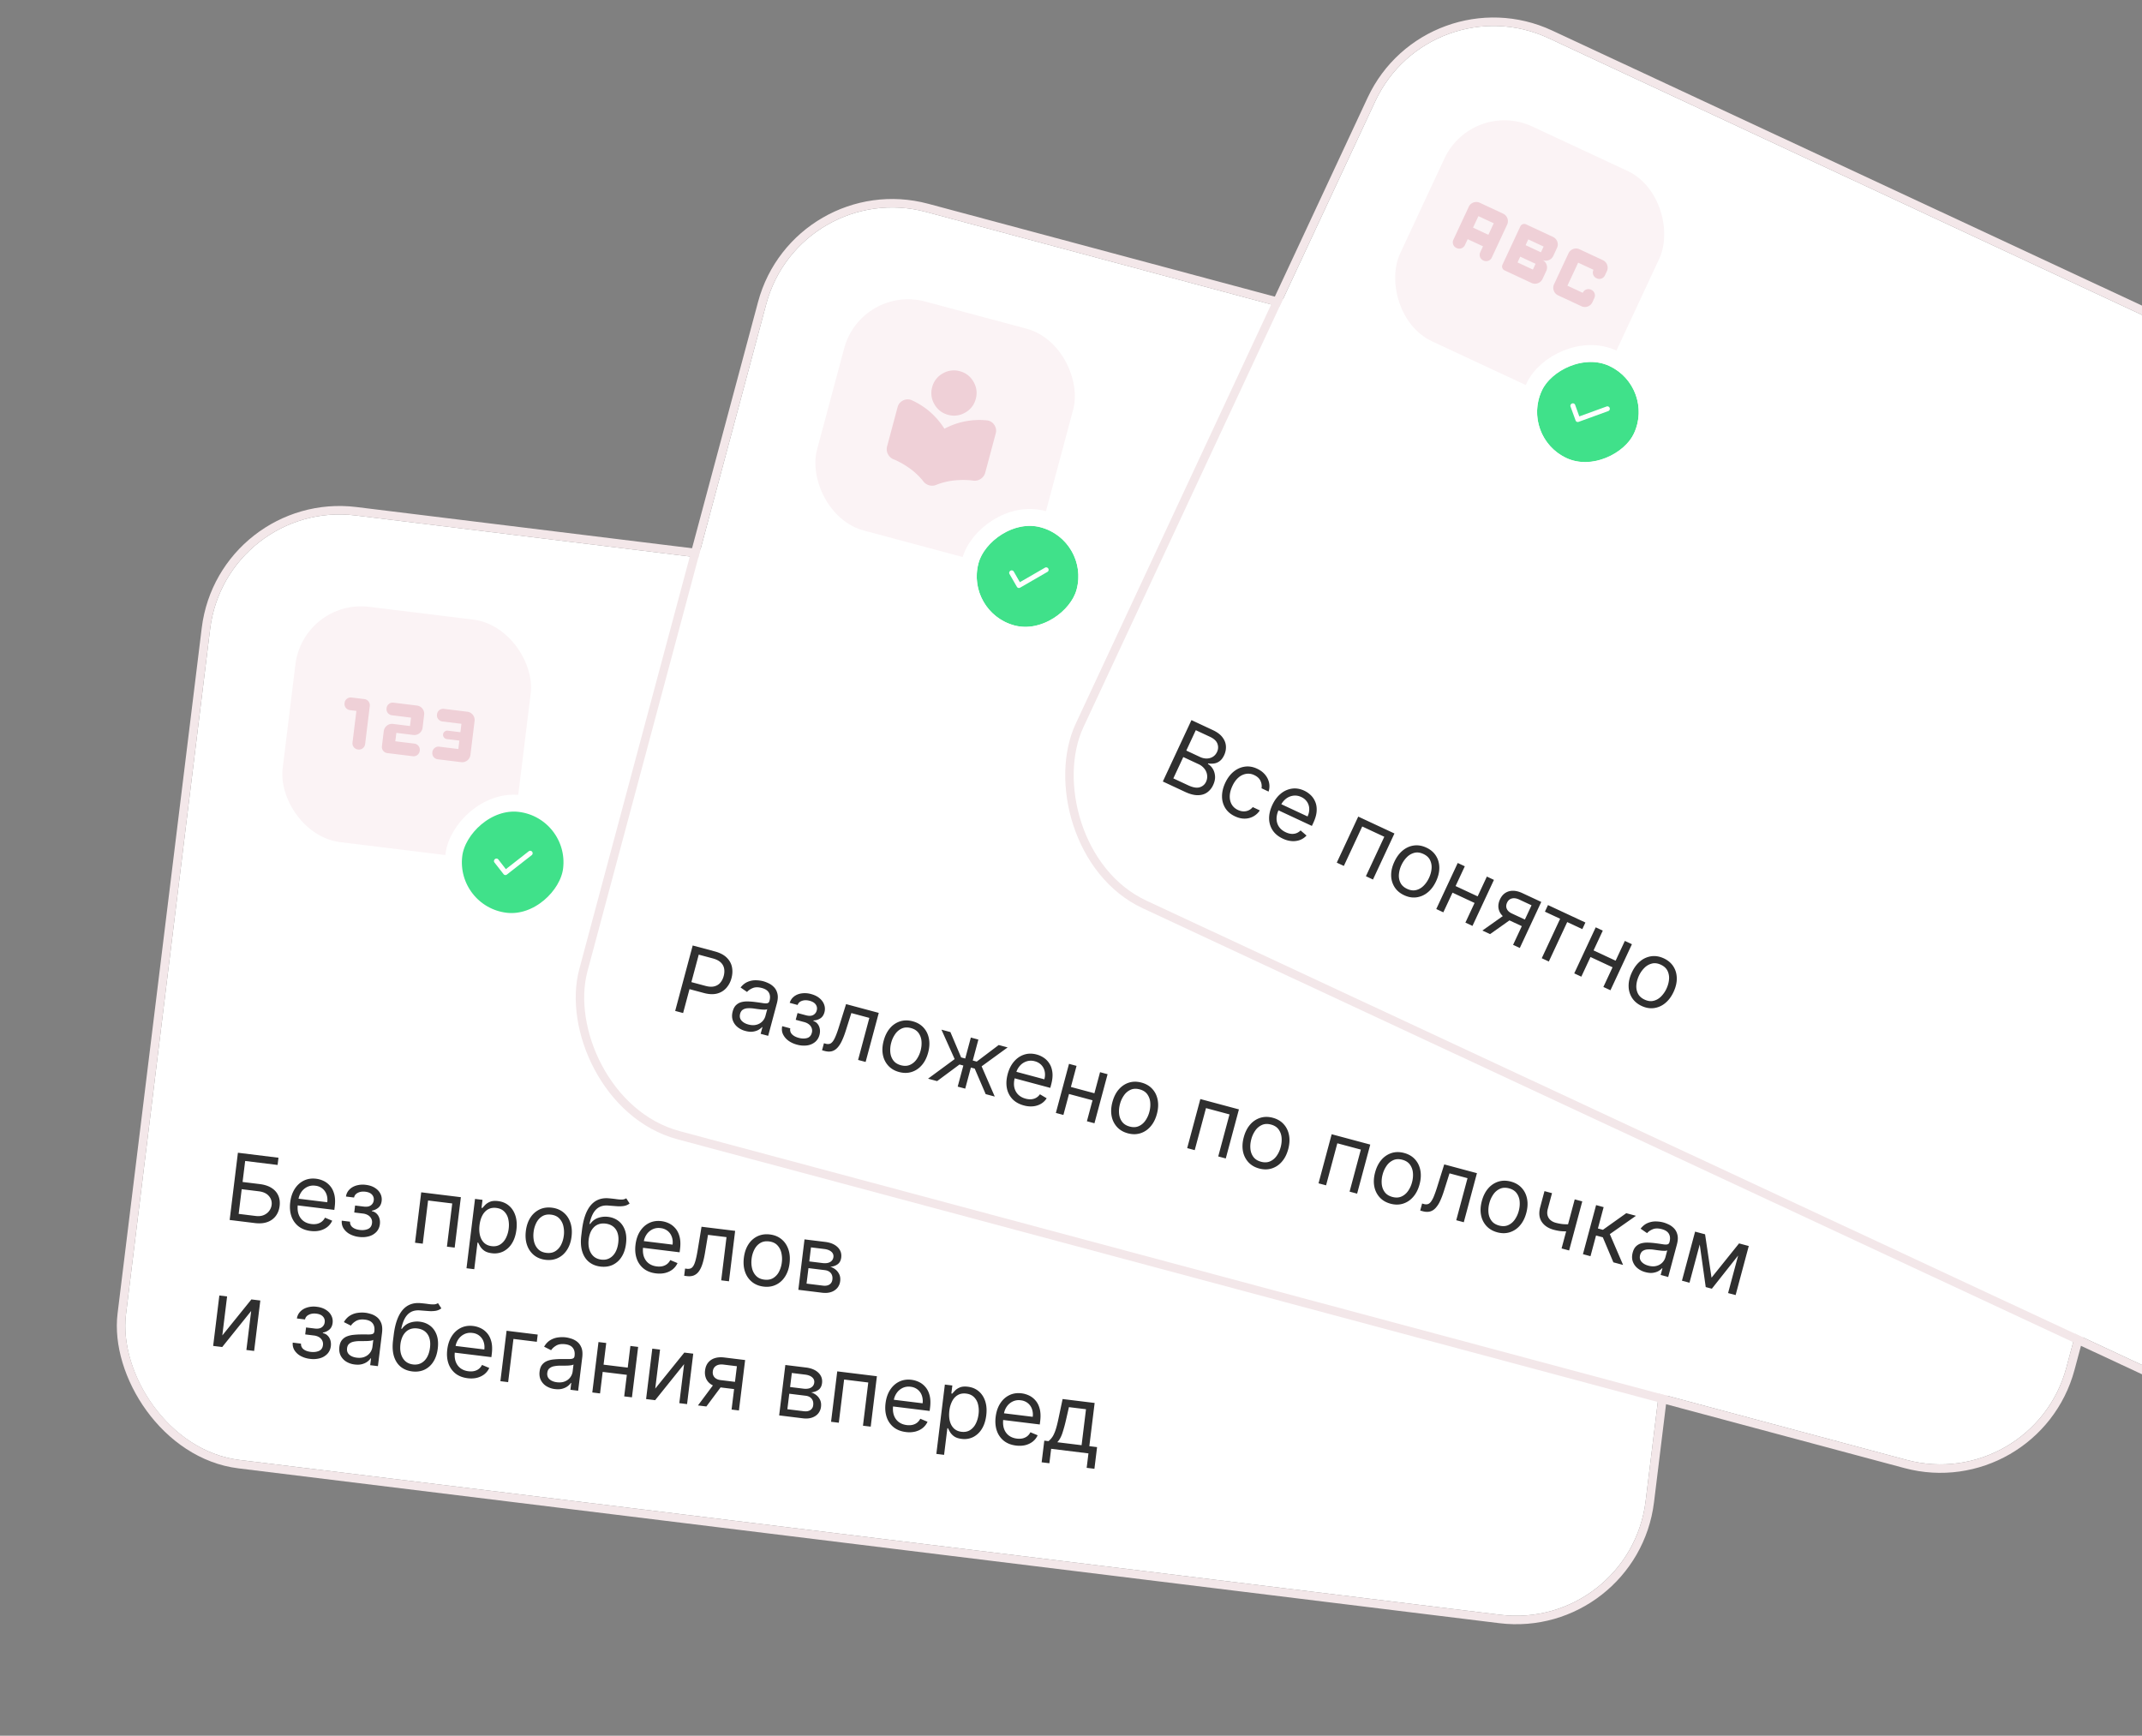
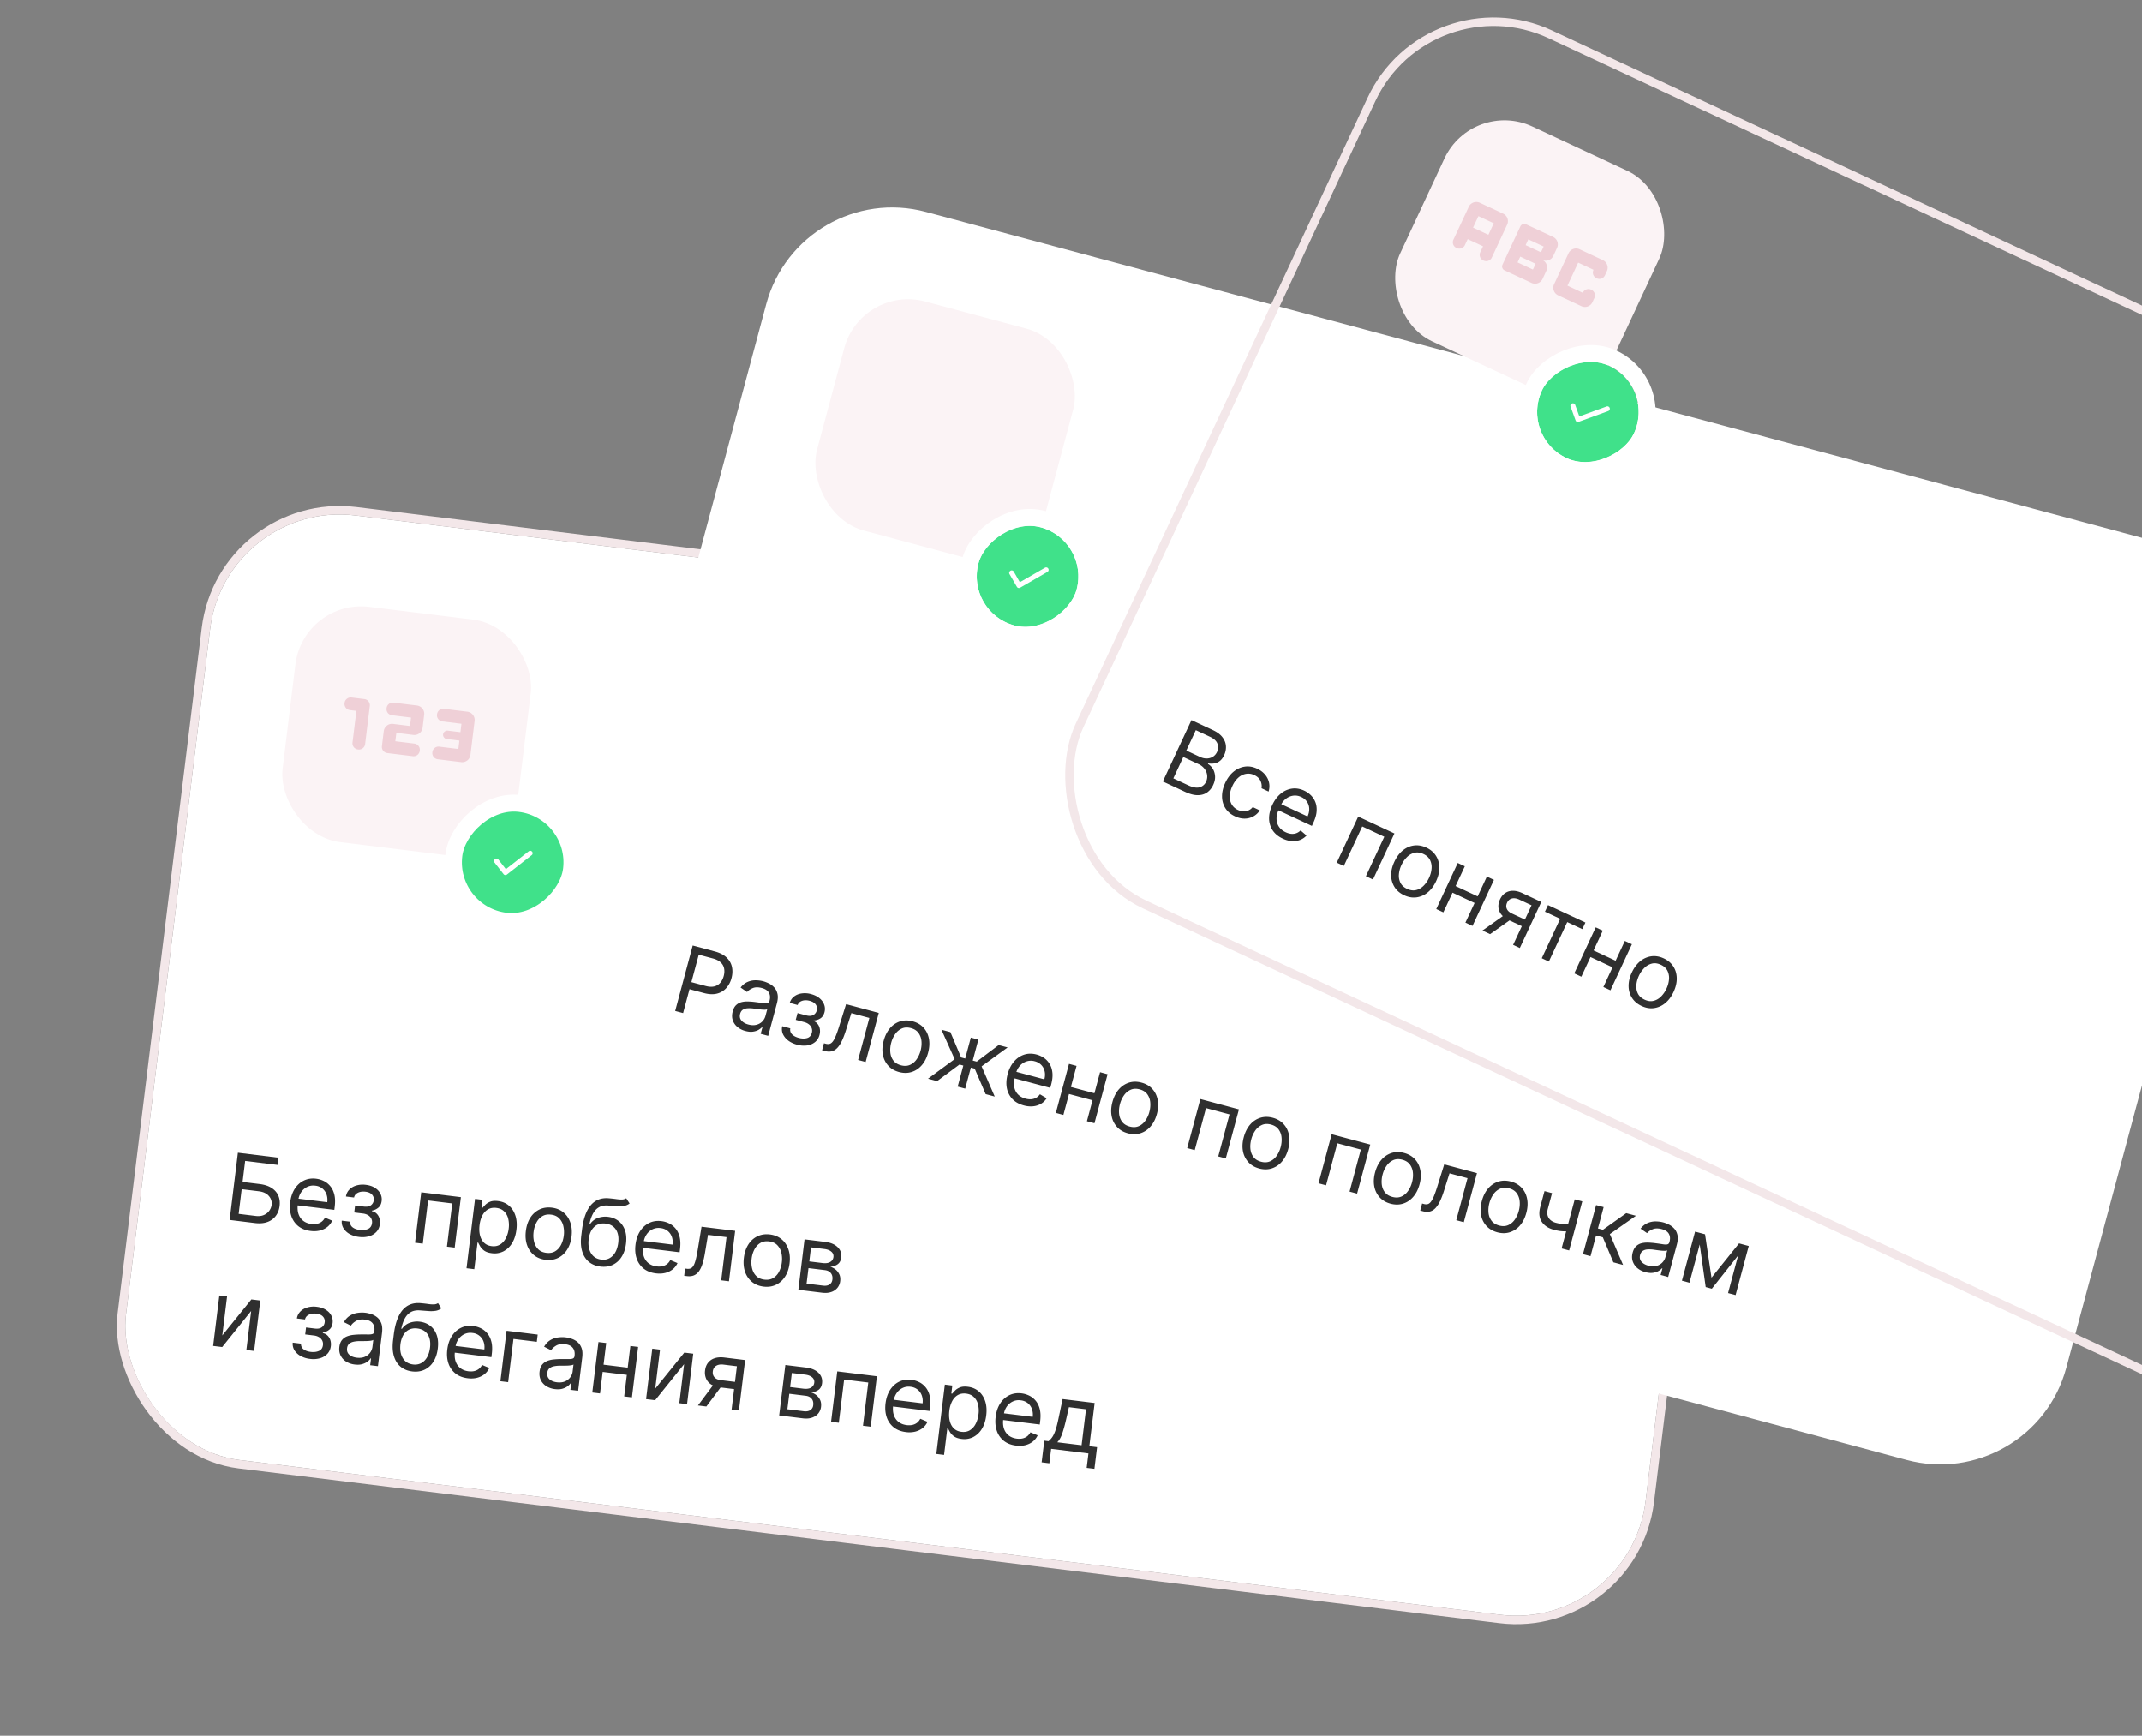
<svg xmlns="http://www.w3.org/2000/svg" width="253" height="205" fill="none">
  <rect width="100%" height="100%" fill="#808080" stroke="none" />
  <g clip-path="url(#a)">
    <g clip-path="url(#b)">
      <rect width="180.84" height="112.391" x="26.697" y="58.999" fill="#fff" rx="15.407" transform="rotate(7 26.697 59)" />
      <rect width="28" height="28" x="35.846" y="70.718" fill="#FBF3F5" rx="7.814" transform="rotate(7 35.846 70.718)" />
      <path fill="#EFD0D7" d="m42.095 83.962-.744-.091a.73.73 0 0 1-.653-.836.73.73 0 0 1 .835-.653l1.49.183a.73.73 0 0 1 .652.835l-.548 4.467a.73.73 0 0 1-.836.653.73.73 0 0 1-.653-.836zm3.017 4.149.213-1.737a.97.97 0 0 1 .372-.672.97.97 0 0 1 .743-.2l1.985.245.122-.993-2.234-.274a.73.73 0 0 1-.653-.836.73.73 0 0 1 .836-.653l2.73.335a.97.97 0 0 1 .672.372.97.97 0 0 1 .198.743l-.182 1.489a.97.97 0 0 1-.373.672.97.97 0 0 1-.742.198l-1.985-.244-.122.993 2.233.274a.73.73 0 0 1 .653.836.73.73 0 0 1-.835.653l-2.978-.366a.73.73 0 0 1-.653-.835m9.338 1.902-2.73-.335a.73.73 0 0 1-.653-.836.73.73 0 0 1 .836-.653l2.233.274.122-.993-1.489-.182a.48.48 0 0 1-.329-.192.48.48 0 0 1 .086-.695.48.48 0 0 1 .365-.106l1.489.183.122-.993-2.233-.274a.73.73 0 0 1-.653-.836.73.73 0 0 1 .836-.653l2.729.335a.97.97 0 0 1 .672.373.97.97 0 0 1 .199.742l-.488 3.97a.97.97 0 0 1-.372.672.97.97 0 0 1-.742.199" />
      <rect width="14" height="14" x="1.114" y="-.871" fill="#40E18A" rx="7" transform="scale(-1 1)rotate(-7 756.25 615.346)" />
      <rect width="14" height="14" x="1.114" y="-.871" stroke="#fff" stroke-width="2" rx="7" transform="scale(-1 1)rotate(-7 756.25 615.346)" />
      <path fill="#fff" d="m59.749 102.653 2.698-2.109a.283.283 0 0 1 .404.05.28.28 0 0 1 .06.213.28.28 0 0 1-.11.191l-2.929 2.289a.27.27 0 0 1-.209.06.27.27 0 0 1-.188-.109l-1.07-1.369a.27.27 0 0 1-.056-.212.3.3 0 0 1 .113-.191.282.282 0 0 1 .404.049z" />
      <path fill="#2F2F2F" d="m27.126 144.086.975-7.941 4.792.589-.105.853-3.83-.47-.305 2.481 2.016.247q.853.105 1.404.456.555.352.795.897.244.545.16 1.235-.086.69-.456 1.18a2.1 2.1 0 0 1-.993.717q-.623.226-1.475.121zm1.064-.72 2.016.248q.543.066.946-.104.407-.175.643-.496.24-.325.289-.712a1.3 1.3 0 0 0-.318-1.035q-.387-.468-1.201-.569l-2.017-.247zm8.49 2.019q-.86-.106-1.438-.562a2.57 2.57 0 0 1-.826-1.188q-.249-.73-.136-1.646t.531-1.572q.423-.66 1.073-.978.653-.321 1.46-.222.465.057.9.268.434.21.763.605.33.39.481.988.15.597.049 1.43l-.048.388-4.59-.563.097-.791 3.66.449q.061-.504-.091-.924a1.53 1.53 0 0 0-1.322-1.028 1.65 1.65 0 0 0-.98.155 1.8 1.8 0 0 0-.694.623 2.06 2.06 0 0 0-.327.897l-.064.527q-.084.674.092 1.172.18.495.568.79.39.292.944.36.36.045.663-.021a1.4 1.4 0 0 0 .546-.248q.239-.183.394-.479l.853.357q-.195.432-.566.733-.37.297-.88.428-.506.126-1.111.052m3.688-1.216.977.12a.76.76 0 0 0 .29.657q.31.251.85.317.55.068.97-.109.42-.18.482-.688a.9.9 0 0 0-.084-.538 1 1 0 0 0-.372-.4 1.5 1.5 0 0 0-.617-.202l-1.023-.125.1-.822 1.024.125q.548.067.837-.149a.82.82 0 0 0 .34-.588.8.8 0 0 0-.205-.674q-.252-.279-.772-.343-.525-.065-.902.129-.377.19-.442.556l-.961-.118q.074-.478.399-.813.324-.338.831-.488a2.7 2.7 0 0 1 1.127-.078q.629.077 1.063.355.438.274.644.681.21.403.152.877-.062.504-.383.779a1.6 1.6 0 0 1-.764.355l-.007.062q.334.064.559.289.228.22.33.548.102.324.056.696-.066.543-.407.91a1.9 1.9 0 0 1-.875.522 2.9 2.9 0 0 1-1.186.075 3 3 0 0 1-1.107-.344 2 2 0 0 1-.724-.676 1.45 1.45 0 0 1-.2-.898m8.651 2.605.732-5.955 4.683.575-.731 5.955-.915-.112.626-5.103-2.853-.35-.627 5.102zm6.08 3.013 1.006-8.188.884.109-.116.946.108.013q.12-.143.328-.361.213-.222.573-.371.365-.152.947-.08.752.092 1.28.539.527.445.764 1.176.237.729.122 1.668-.117.945-.523 1.6a2.56 2.56 0 0 1-1.023.961 2.35 2.35 0 0 1-1.36.214q-.575-.07-.896-.302a1.7 1.7 0 0 1-.478-.504 6 6 0 0 1-.236-.446l-.078-.009-.386 3.148zm1.54-5.1q-.083.675.052 1.215.135.536.479.873.345.333.895.401.574.071.995-.185.424-.258.682-.75a3.3 3.3 0 0 0 .34-1.131 3.2 3.2 0 0 0-.055-1.156 1.77 1.77 0 0 0-.48-.874q-.346-.345-.928-.417-.558-.067-.973.168-.414.233-.67.713-.255.476-.337 1.143m7.792 4.105q-.805-.1-1.368-.557a2.63 2.63 0 0 1-.814-1.19q-.252-.732-.14-1.655.115-.93.538-1.583a2.63 2.63 0 0 1 1.078-.962q.656-.309 1.462-.21t1.364.558q.562.458.814 1.194.256.736.142 1.666-.114.923-.54 1.571-.42.649-1.078.958-.651.309-1.458.21m.101-.822q.612.075 1.047-.19t.687-.754q.252-.488.326-1.085a3.2 3.2 0 0 0-.054-1.136 1.9 1.9 0 0 0-.483-.906q-.356-.366-.969-.442-.612-.075-1.047.195-.435.269-.688.761a3.2 3.2 0 0 0-.326 1.09q-.074.597.053 1.132.128.535.485.898.355.362.97.437m9.435-6.445.397.616q-.304.23-.674.291-.369.06-.822.029-.453-.032-1.006-.076-.623-.054-1.064.176t-.728.729q-.285.501-.442 1.26l.078.01q.37-.522.938-.719a2.6 2.6 0 0 1 1.18-.123q.698.085 1.217.48.517.395.765 1.074.248.68.132 1.618-.115.934-.532 1.572a2.5 2.5 0 0 1-1.055.933q-.638.291-1.436.193-.8-.098-1.354-.548-.555-.453-.796-1.239-.242-.789-.106-1.89l.078-.636q.243-1.99 1.045-2.933.805-.944 2.17-.812.482.043.857.097t.66.046a.95.95 0 0 0 .498-.148m-2.951 7.241q.538.067.96-.157.424-.224.694-.69.27-.47.353-1.142.08-.65-.077-1.135a1.56 1.56 0 0 0-.515-.771q-.363-.289-.91-.356a1.8 1.8 0 0 0-.733.048q-.334.096-.592.333a1.9 1.9 0 0 0-.428.6q-.167.366-.234.853-.123 1 .272 1.659.396.659 1.21.758m6.447 1.626q-.86-.105-1.438-.562a2.57 2.57 0 0 1-.826-1.188q-.25-.73-.137-1.646t.532-1.572q.423-.66 1.072-.978.654-.321 1.46-.222.465.057.9.268.434.211.764.605.33.391.48.988.152.597.05 1.431l-.048.388-4.59-.564.096-.791 3.66.449q.062-.504-.09-.924-.15-.42-.49-.694a1.6 1.6 0 0 0-.833-.334 1.65 1.65 0 0 0-.98.155 1.8 1.8 0 0 0-.694.623 2.1 2.1 0 0 0-.326.897l-.065.527q-.082.675.092 1.173.18.493.568.79.39.291.944.359.36.045.664-.02.308-.07.546-.248.24-.183.393-.479l.854.356q-.195.433-.567.734-.37.297-.878.427-.508.126-1.113.052m3.346.285.105-.853.217.027a.9.9 0 0 0 .458-.05q.192-.087.334-.341.145-.257.262-.731.122-.477.241-1.222l.432-2.623 3.97.487-.73 5.956-.916-.113.627-5.102-2.187-.269-.354 2.114q-.12.729-.29 1.275-.165.542-.413.893a1.4 1.4 0 0 1-.597.502q-.352.149-.849.088zm9.371 1.277q-.807-.099-1.368-.558a2.6 2.6 0 0 1-.814-1.19q-.252-.732-.14-1.654.115-.93.537-1.583a2.6 2.6 0 0 1 1.079-.962q.655-.309 1.462-.21.806.1 1.364.557.562.459.814 1.194.255.736.142 1.667-.114.922-.54 1.571-.42.648-1.077.957-.652.31-1.459.211m.101-.822q.612.075 1.047-.19a1.87 1.87 0 0 0 .686-.754 3.2 3.2 0 0 0 .327-1.086 3.2 3.2 0 0 0-.054-1.136 1.9 1.9 0 0 0-.483-.905q-.355-.367-.969-.442-.612-.075-1.047.194-.435.27-.688.762a3.2 3.2 0 0 0-.326 1.089q-.074.597.053 1.132.128.535.485.898.355.363.97.438m4.01 1.201.73-5.956 2.436.299q.96.118 1.474.622.513.504.425 1.217-.066.543-.425.802-.358.255-.875.298.324.087.611.311.291.225.457.576.166.346.108.816a1.5 1.5 0 0 1-.333.789 1.6 1.6 0 0 1-.737.489q-.46.156-1.064.081zm.97-.731 1.94.238q.472.058.768-.134.294-.192.342-.58.057-.46-.178-.758-.235-.3-.708-.358l-1.938-.238zm.323-2.621 1.566.192q.368.046.644-.023a.9.9 0 0 0 .44-.245.76.76 0 0 0 .2-.44.68.68 0 0 0-.242-.628q-.288-.255-.838-.323l-1.567-.193zm-69.33 8.741 3.435-4.254 1.055.13-.731 5.955-.915-.112.565-4.606-3.419 4.255-1.07-.131.731-5.955.915.112zm8.32.848.977.12a.76.76 0 0 0 .289.658q.312.25.85.316.55.068.97-.109.42-.18.482-.688a.92.92 0 0 0-.083-.538 1 1 0 0 0-.372-.4 1.5 1.5 0 0 0-.617-.201l-1.024-.126.101-.822 1.024.126q.546.067.837-.15a.82.82 0 0 0 .34-.588.8.8 0 0 0-.205-.674q-.253-.279-.773-.343-.523-.065-.9.13-.379.189-.443.555l-.962-.118q.075-.478.4-.813.324-.338.83-.488a2.7 2.7 0 0 1 1.128-.078q.629.077 1.062.355.44.275.645.681.21.403.152.877-.062.504-.383.779a1.6 1.6 0 0 1-.764.355l-.008.062q.335.065.56.289.228.22.33.548.1.324.056.696-.067.543-.407.91a1.9 1.9 0 0 1-.875.523 2.9 2.9 0 0 1-1.186.074 3 3 0 0 1-1.107-.344 2 2 0 0 1-.724-.675 1.45 1.45 0 0 1-.2-.899m7.316 2.583a2.45 2.45 0 0 1-1.002-.339 1.8 1.8 0 0 1-.656-.715q-.22-.444-.15-1.026.064-.511.304-.804.24-.298.6-.438t.779-.18a9 9 0 0 1 .844-.046q.551-.003.892.003.346.003.513-.067.169-.069.197-.291l.003-.031q.071-.573-.204-.93-.27-.356-.903-.433-.655-.081-1.063.16-.407.242-.599.549l-.83-.417q.299-.514.724-.769a2.3 2.3 0 0 1 .906-.322q.48-.067.93-.012.287.036.65.151.369.112.691.364.328.253.508.704t.094 1.161l-.482 3.923-.915-.112.1-.806-.047-.006a1.6 1.6 0 0 1-.361.377q-.244.194-.624.305t-.9.047m.24-.805q.543.067.941-.101a1.46 1.46 0 0 0 .915-1.167l.103-.837q-.067.063-.272.097a4 4 0 0 1-.462.041 22 22 0 0 1-.89.009q-.362.003-.686.069-.318.063-.533.246-.212.179-.254.527-.06.477.264.765.328.284.874.351m9.602-6.44.396.615a1.5 1.5 0 0 1-.673.291 3.5 3.5 0 0 1-.822.029 87 87 0 0 1-1.006-.076q-.623-.053-1.065.176-.44.23-.727.73-.285.5-.442 1.26l.078.009q.37-.52.938-.719a2.6 2.6 0 0 1 1.18-.123q.697.087 1.216.48.518.395.766 1.074.246.68.132 1.618-.115.934-.532 1.572a2.47 2.47 0 0 1-1.055.933q-.638.292-1.437.194-.798-.099-1.353-.548-.554-.454-.797-1.239-.24-.789-.106-1.891l.078-.635q.244-1.989 1.045-2.934.805-.944 2.17-.812.483.044.858.098t.66.045a.95.95 0 0 0 .498-.147m-2.952 7.241q.54.066.96-.158.425-.223.695-.69.27-.47.353-1.141.08-.651-.077-1.135a1.57 1.57 0 0 0-.516-.772q-.361-.289-.909-.355a1.8 1.8 0 0 0-.733.047q-.334.097-.592.333a1.9 1.9 0 0 0-.428.601 3 3 0 0 0-.235.853q-.122 1 .273 1.658.394.659 1.21.759m6.448 1.626q-.86-.106-1.439-.562a2.57 2.57 0 0 1-.826-1.188q-.249-.73-.136-1.646t.531-1.572q.424-.66 1.073-.978.654-.321 1.46-.222.465.057.9.268.434.21.764.605.33.39.48.988.151.597.049 1.43l-.048.388-4.59-.563.097-.791 3.66.449q.061-.504-.091-.924a1.53 1.53 0 0 0-1.322-1.028 1.65 1.65 0 0 0-.98.155 1.8 1.8 0 0 0-.694.623 2.06 2.06 0 0 0-.327.897l-.064.527q-.083.674.092 1.172.18.495.568.79.39.292.944.36.36.044.663-.021.309-.068.547-.248.239-.183.393-.479l.853.357q-.195.433-.566.733-.37.297-.879.428-.507.126-1.112.052m8.28-5.154-.105.853-2.76-.339-.627 5.102-.915-.112.731-5.956zm2.03 6.436a2.45 2.45 0 0 1-1.001-.34 1.77 1.77 0 0 1-.656-.714q-.221-.444-.15-1.026.063-.511.304-.805.24-.297.6-.438t.778-.18q.423-.042.844-.046.552-.003.893.004.345.003.512-.067.17-.07.197-.291l.004-.031q.07-.574-.205-.93-.27-.357-.903-.434-.654-.08-1.062.161-.408.242-.599.548l-.83-.417q.299-.513.724-.769.43-.258.905-.321.48-.067.93-.012.287.035.65.151.37.112.692.364.327.252.508.704.18.45.093 1.161l-.481 3.923-.915-.112.099-.807-.047-.005a1.6 1.6 0 0 1-.36.376q-.246.195-.625.306t-.899.047m.24-.805q.543.066.942-.101a1.46 1.46 0 0 0 .914-1.167l.103-.837q-.067.062-.271.096a4 4 0 0 1-.462.042 22 22 0 0 1-.89.009 3.5 3.5 0 0 0-.686.069 1.16 1.16 0 0 0-.534.245q-.21.178-.254.528-.057.477.265.764.328.285.874.352m8.58-1.702-.105.853-3.288-.403.105-.853zm-2.757-2.936-.731 5.956-.915-.113.731-5.955zm3.769.463-.732 5.955-.915-.112.732-5.955zm2.02 4.924 3.435-4.254 1.054.129-.73 5.956-.916-.113.566-4.606-3.42 4.256-1.07-.132.732-5.955.915.113zm9.016 2.476.629-5.118-1.582-.194q-.535-.066-.872.145-.336.21-.39.645-.052.426.193.704.248.28.734.338l1.923.236-.105.853-1.923-.236q-.605-.074-1.017-.341a1.57 1.57 0 0 1-.6-.691 1.84 1.84 0 0 1-.12-.976q.068-.55.364-.915a1.63 1.63 0 0 1 .785-.522q.49-.156 1.13-.077l2.451.301-.731 5.955zm-3.97-.487 2.054-2.755.993.122-2.054 2.755zm9.59 1.177.73-5.955 2.436.299q.96.118 1.474.622.513.503.425 1.217-.066.543-.425.802-.358.255-.875.298.324.087.611.311.291.224.457.575.166.348.108.816a1.5 1.5 0 0 1-.333.79q-.276.332-.737.488-.459.156-1.065.082zm.97-.731 1.94.238q.472.058.767-.134a.76.76 0 0 0 .343-.579q.056-.462-.178-.758-.235-.3-.708-.359l-1.939-.238zm.323-2.621 1.566.193q.368.045.644-.023a.9.9 0 0 0 .44-.246.75.75 0 0 0 .2-.44.68.68 0 0 0-.242-.627q-.288-.256-.838-.324l-1.567-.192zm4.837 4.105.731-5.955 4.684.575-.731 5.955-.915-.112.626-5.103-2.853-.35-.627 5.102zm8.836 1.211q-.86-.106-1.438-.562a2.58 2.58 0 0 1-.826-1.188q-.249-.732-.137-1.646.113-.915.532-1.572.424-.66 1.072-.978.654-.321 1.46-.223.465.058.9.268t.764.606q.33.39.481.988.151.597.049 1.43l-.048.388-4.591-.564.098-.791 3.66.45a2 2 0 0 0-.092-.924 1.53 1.53 0 0 0-.489-.694 1.6 1.6 0 0 0-.833-.335 1.65 1.65 0 0 0-.979.156 1.8 1.8 0 0 0-.694.623 2.05 2.05 0 0 0-.327.896l-.065.528q-.083.674.093 1.172.179.495.568.79.389.292.943.36.361.043.664-.021.308-.068.546-.248.239-.183.393-.479l.854.357a2 2 0 0 1-.566.733q-.372.297-.879.427a3 3 0 0 1-1.113.053m3.599 2.583 1.006-8.189.884.109-.117.946.109.013q.12-.143.328-.361.212-.222.573-.371.364-.152.946-.08.752.092 1.28.539.528.445.765 1.176.237.729.121 1.668-.115.945-.523 1.6a2.56 2.56 0 0 1-1.023.961 2.35 2.35 0 0 1-1.36.215q-.574-.07-.896-.303a1.7 1.7 0 0 1-.477-.504 6 6 0 0 1-.237-.446l-.077-.009-.387 3.148zm1.539-5.101q-.083.675.052 1.215.135.535.479.873.345.334.895.401.575.07.995-.184a1.87 1.87 0 0 0 .683-.751q.261-.495.339-1.131a3.1 3.1 0 0 0-.054-1.156 1.76 1.76 0 0 0-.48-.873q-.347-.346-.928-.418-.56-.067-.973.168-.415.233-.67.713a3.2 3.2 0 0 0-.338 1.143m7.87 4.115q-.86-.106-1.438-.562a2.57 2.57 0 0 1-.826-1.188q-.25-.73-.137-1.646t.532-1.572q.423-.66 1.072-.978.654-.321 1.46-.222.465.057.9.268.435.21.764.605.33.39.481.988.15.597.048 1.43l-.047.388-4.591-.563.097-.791 3.66.449a1.96 1.96 0 0 0-.091-.924 1.53 1.53 0 0 0-.489-.694 1.6 1.6 0 0 0-.833-.334 1.65 1.65 0 0 0-.979.155 1.8 1.8 0 0 0-.695.623 2.06 2.06 0 0 0-.326.897l-.065.527q-.082.675.092 1.172.18.495.568.79.39.292.944.36.36.045.664-.021a1.4 1.4 0 0 0 .546-.248q.239-.183.393-.479l.854.357q-.195.433-.567.733-.37.297-.878.428-.508.126-1.113.052m3.028 1.977.314-2.558.496.06a2.25 2.25 0 0 0 .658-.867q.138-.294.262-.724.125-.433.255-1.051l.491-2.332 3.784.464-.627 5.103.915.112-.314 2.559-.915-.112.21-1.706-4.405-.541-.209 1.706zm1.849-2.37 2.869.352.522-4.249-2.016-.248-.34 1.486a17 17 0 0 1-.44 1.602q-.23.68-.595 1.057" />
    </g>
    <rect width="181.84" height="113.391" x="26.262" y="58.442" stroke="#F3E7E9" rx="15.907" transform="rotate(7 26.262 58.442)" />
    <g clip-path="url(#c)">
      <rect width="180.84" height="112.391" x="94.488" y="21.043" fill="#fff" rx="15.407" transform="rotate(15 94.488 21.043)" />
      <rect width="28" height="28" x="101.732" y="33.59" fill="#FBF3F5" rx="7.814" transform="rotate(15 101.732 33.59)" />
      <g clip-path="url(#d)">
-         <path fill="#EFD0D7" d="m104.786 52.689 1.233-4.604q.138-.516.612-.768a1.2 1.2 0 0 1 .979-.083 8.78 8.78 0 0 1 3.937 3.402 8.77 8.77 0 0 1 5.111-.978q.523.106.807.562.283.455.145.97l-1.233 4.605a1.28 1.28 0 0 1-.573.786q-.435.273-.959.166a10 10 0 0 0-2.139-.003q-1.065.111-2.066.498-.216.098-.437.117a1.3 1.3 0 0 1-.446-.042 1.3 1.3 0 0 1-.727-.506 8 8 0 0 0-1.54-1.465 10 10 0 0 0-1.854-1.066 1.27 1.27 0 0 1-.747-.623 1.28 1.28 0 0 1-.103-.968m7.201-3.695a2.57 2.57 0 0 1-1.616-1.245 2.57 2.57 0 0 1-.269-2.021 2.57 2.57 0 0 1 1.244-1.617 2.57 2.57 0 0 1 2.022-.269q1.062.285 1.616 1.244.555.96.269 2.022a2.56 2.56 0 0 1-1.244 1.616 2.57 2.57 0 0 1-2.022.27" />
-       </g>
+         </g>
      <g clip-path="url(#e)">
        <rect width="12" height="12" fill="#40E18A" rx="6" transform="scale(-1 1)rotate(-15 178.057 520.766)" />
        <path fill="#fff" d="m120.459 68.76 2.966-1.712q.104-.06.218-.03a.28.28 0 0 1 .175.135q.06.105.03.219a.28.28 0 0 1-.136.174l-3.219 1.86a.27.27 0 0 1-.215.03.27.27 0 0 1-.171-.135l-.869-1.504a.27.27 0 0 1-.027-.218.3.3 0 0 1 .139-.174q.105-.06.219-.03a.28.28 0 0 1 .175.136z" />
      </g>
      <rect width="14" height="14" x="1.225" y="-.707" stroke="#fff" stroke-width="2" rx="7" transform="scale(-1 1)rotate(-15 178.057 529.363)" />
      <path fill="#2F2F2F" d="m79.748 119.395 2.07-7.728 2.612.7q.909.244 1.398.727.495.48.625 1.109.131.63-.053 1.313a2.8 2.8 0 0 1-.611 1.166 2.15 2.15 0 0 1-1.092.662q-.665.174-1.567-.068l-1.871-.501.222-.83 1.842.493q.622.167 1.057.053t.703-.435q.272-.323.397-.787.124-.464.049-.877a1.3 1.3 0 0 0-.398-.721q-.324-.313-.954-.482l-1.645-.441-1.848 6.898zm8.293 2.367a2.4 2.4 0 0 1-.945-.475 1.77 1.77 0 0 1-.55-.799q-.157-.47-.005-1.036.133-.498.412-.755.28-.261.656-.35.376-.09.796-.07.424.016.841.072.548.073.884.127.342.052.517.005.177-.045.235-.26l.008-.03q.15-.558-.073-.95-.219-.39-.834-.555-.638-.17-1.074.011-.438.183-.67.46l-.764-.528q.368-.468.824-.661a2.3 2.3 0 0 1 .942-.193q.484.001.922.118.28.075.624.24.348.162.633.457.29.296.405.768.117.471-.069 1.162l-1.023 3.818-.89-.238.21-.785-.045-.012q-.14.164-.41.323-.27.158-.66.215-.391.057-.897-.079m.35-.763q.528.142.946.031a1.46 1.46 0 0 0 1.068-1.028l.218-.815q-.075.052-.282.058a4 4 0 0 1-.463-.023q-.255-.028-.497-.061-.238-.035-.386-.055a3.6 3.6 0 0 0-.688-.026 1.16 1.16 0 0 0-.563.168q-.234.148-.325.488-.124.464.155.793.285.327.817.47m4.002.199.95.255a.76.76 0 0 0 .195.691q.274.291.799.432.536.144.975.027.441-.12.573-.615a.92.92 0 0 0-.008-.544.98.98 0 0 0-.312-.448 1.5 1.5 0 0 0-.583-.285l-.996-.267.214-.8.996.267q.532.142.85-.031a.83.83 0 0 0 .418-.535.8.8 0 0 0-.108-.697q-.211-.31-.718-.447-.51-.137-.91.003-.4.135-.515.489l-.936-.251q.14-.464.508-.749.369-.29.891-.368a2.7 2.7 0 0 1 1.127.079q.612.165 1.003.499.396.333.543.765.153.429.029.889-.132.49-.488.719a1.6 1.6 0 0 1-.806.245l-.016.06q.322.11.513.364.195.25.251.589.056.334-.041.697-.141.528-.53.844a1.9 1.9 0 0 1-.939.396 3 3 0 0 1-1.185-.091q-.615-.165-1.048-.495a2 2 0 0 1-.623-.77 1.45 1.45 0 0 1-.073-.917m4.703 2.845.222-.83.212.057a.9.9 0 0 0 .46.014q.203-.058.378-.291.18-.235.362-.688.187-.454.408-1.176l.794-2.538 3.863 1.036-1.553 5.795-.89-.238 1.33-4.966-2.128-.57-.644 2.043q-.222.706-.465 1.222-.24.515-.533.828-.29.315-.661.414-.37.099-.853-.031zm9.102 2.569q-.785-.211-1.277-.743a2.63 2.63 0 0 1-.64-1.292q-.148-.76.092-1.657.243-.906.752-1.493a2.6 2.6 0 0 1 1.202-.803q.692-.214 1.477-.004.784.21 1.273.741.493.533.64 1.296.15.764-.092 1.67-.24.898-.752 1.481-.509.584-1.201.798-.688.216-1.474.006m.215-.8q.595.16 1.063-.043a1.87 1.87 0 0 0 .785-.651 3.2 3.2 0 0 0 .474-1.03q.155-.581.105-1.132a1.9 1.9 0 0 0-.352-.964q-.302-.413-.899-.572-.596-.16-1.063.046a1.9 1.9 0 0 0-.788.659 3.2 3.2 0 0 0-.475 1.033 3.2 3.2 0 0 0-.104 1.129q.052.548.355.956.302.409.899.569m3.202 1.586 3.143-2.312-1.56-3.476 1.057.283 1.268 2.993.483.13.664-2.476.89.239-.663 2.475.468.126 2.595-1.958 1.056.283-3.073 2.234 1.551 3.57-1.072-.287-1.295-3.016-.453-.122-.667 2.491-.89-.239.667-2.49-.453-.122-2.644 1.961zm11.31 3.16q-.838-.225-1.346-.757a2.57 2.57 0 0 1-.653-1.292q-.144-.758.094-1.649.238-.89.745-1.482.511-.595 1.198-.82.692-.227 1.477-.016.453.12.854.39t.672.706q.271.433.339 1.045.066.612-.151 1.424l-.101.377-4.468-1.197.206-.77 3.562.955q.132-.491.039-.928a1.53 1.53 0 0 0-.389-.755 1.6 1.6 0 0 0-.777-.448 1.65 1.65 0 0 0-.992.018 1.8 1.8 0 0 0-.774.52 2.06 2.06 0 0 0-.448.843l-.138.513q-.176.657-.072 1.174.11.514.453.861.345.343.884.488.351.093.66.071.315-.024.576-.169.261-.148.456-.42l.795.472a1.96 1.96 0 0 1-.662.648 2.3 2.3 0 0 1-.93.301 3 3 0 0 1-1.109-.103m8.551-1.381-.222.83-3.2-.857.222-.831zm-2.321-3.291-1.553 5.795-.89-.238 1.552-5.796zm3.667.983-1.552 5.795-.891-.239 1.553-5.795zm2.396 6.982q-.785-.21-1.277-.742a2.6 2.6 0 0 1-.641-1.292q-.148-.76.092-1.658.243-.905.752-1.493.513-.585 1.202-.802.693-.214 1.477-.004.786.21 1.274.741.492.532.639 1.296.151.764-.091 1.67-.242.898-.753 1.48-.508.585-1.201.799-.688.216-1.473.005m.214-.799q.597.16 1.063-.043.467-.203.785-.651a3.2 3.2 0 0 0 .474-1.03q.156-.581.105-1.132a1.9 1.9 0 0 0-.352-.964q-.302-.413-.898-.572-.596-.16-1.064.046a1.9 1.9 0 0 0-.787.659 3.2 3.2 0 0 0-.475 1.033q-.156.581-.104 1.129.051.548.354.956.303.409.899.569m6.792 2.547 1.553-5.795 4.558 1.221-1.553 5.796-.891-.239 1.331-4.965-2.777-.745-1.331 4.966zm8.506 2.409q-.785-.21-1.277-.743a2.63 2.63 0 0 1-.641-1.291q-.148-.76.093-1.658.243-.906.752-1.493a2.6 2.6 0 0 1 1.201-.802q.692-.215 1.478-.005.784.21 1.273.742.492.532.64 1.295.15.765-.092 1.67-.24.899-.753 1.481a2.6 2.6 0 0 1-1.2.798q-.689.216-1.474.006m.215-.8q.595.16 1.062-.043.467-.202.786-.651.318-.449.474-1.029.155-.581.105-1.133a1.9 1.9 0 0 0-.353-.964q-.301-.412-.898-.572-.596-.16-1.064.047a1.9 1.9 0 0 0-.787.658 3.2 3.2 0 0 0-.475 1.034q-.156.58-.104 1.128.051.548.354.957t.9.568m6.791 2.548 1.553-5.796 4.558 1.222-1.553 5.795-.89-.238 1.33-4.966-2.777-.744-1.33 4.965zm8.507 2.409q-.785-.211-1.278-.743a2.63 2.63 0 0 1-.64-1.292q-.148-.76.092-1.657.243-.906.752-1.493a2.63 2.63 0 0 1 1.202-.803q.692-.214 1.477-.004t1.273.741q.493.532.64 1.296.151.764-.092 1.67-.24.898-.752 1.48-.508.585-1.201.799-.688.216-1.473.006m.214-.8q.596.16 1.063-.043.467-.202.785-.651a3.2 3.2 0 0 0 .474-1.03q.156-.581.105-1.132a1.9 1.9 0 0 0-.352-.964q-.303-.413-.898-.572-.597-.16-1.064.046a1.9 1.9 0 0 0-.787.659 3.2 3.2 0 0 0-.475 1.033 3.2 3.2 0 0 0-.105 1.129q.052.548.355.956.303.409.899.569m3.29 1.609.223-.83.211.057a.9.9 0 0 0 .461.014q.202-.059.377-.291a3 3 0 0 0 .362-.688q.187-.454.409-1.176l.793-2.538 3.864 1.036-1.553 5.795-.891-.238 1.331-4.966-2.128-.57-.645 2.043q-.22.705-.465 1.222a3.1 3.1 0 0 1-.533.828q-.29.315-.661.413-.37.099-.853-.03zm9.103 2.569q-.785-.211-1.278-.743a2.63 2.63 0 0 1-.64-1.292q-.148-.76.092-1.657.243-.906.752-1.493a2.63 2.63 0 0 1 1.202-.803q.692-.214 1.477-.004t1.273.741q.493.532.64 1.296.151.765-.092 1.67-.24.898-.752 1.481a2.6 2.6 0 0 1-1.201.798q-.689.216-1.473.006m.214-.8q.596.16 1.063-.043.467-.202.785-.651a3.2 3.2 0 0 0 .474-1.03q.156-.581.105-1.132a1.9 1.9 0 0 0-.352-.964q-.302-.413-.898-.572-.597-.16-1.064.046a1.9 1.9 0 0 0-.787.659 3.2 3.2 0 0 0-.475 1.033 3.2 3.2 0 0 0-.105 1.129q.052.548.355.956.303.409.899.569m9.824-2.852-1.553 5.796-.891-.239 1.553-5.795zm-1.088 2.669-.222.83a8 8 0 0 1-.654.039 5 5 0 0 1-.661-.035 6 6 0 0 1-.733-.148q-.985-.264-1.438-.956-.45-.69-.165-1.755l.497-1.856.891.239-.498 1.856q-.119.445-.026.778.093.331.346.549.254.218.615.315.567.151 1.05.172.49.018.998-.028m1.168 3.564 1.553-5.795.891.239-.676 2.52.589.158 2.758-1.963 1.147.308-3.087 2.165 1.565 3.638-1.147-.307-1.247-2.955-.8-.214-.655 2.445zm7.376 2.122a2.4 2.4 0 0 1-.944-.475 1.8 1.8 0 0 1-.55-.799q-.157-.47-.006-1.036.134-.498.413-.755.28-.261.656-.35.376-.09.795-.07.425.016.842.072.547.073.884.127.342.052.516.005.179-.045.236-.26l.008-.03q.15-.558-.073-.95-.219-.39-.834-.555-.637-.17-1.075.011-.437.183-.669.46l-.764-.528q.368-.468.824-.661.46-.196.941-.193.486.001.923.118.28.075.623.24.35.162.634.457.29.296.405.768.117.471-.069 1.162l-1.023 3.818-.89-.238.21-.785-.045-.012a1.7 1.7 0 0 1-.41.323q-.27.158-.661.215-.392.057-.897-.079m.351-.763q.528.142.946.031a1.46 1.46 0 0 0 1.068-1.028l.218-.815q-.075.052-.282.058a4 4 0 0 1-.463-.023q-.255-.028-.498-.061-.237-.035-.385-.055a3.6 3.6 0 0 0-.689-.026 1.15 1.15 0 0 0-.562.168q-.235.148-.325.488-.124.464.155.793.285.327.817.47m7.46 1.417 3.252-4.047.845.227-4.058 5.124-.724-.194-.908-6.455.831.223zm-1.049-5.199-1.553 5.795-.891-.238 1.553-5.796zm3.005 7.017 1.553-5.796.89.239-1.553 5.795z" />
    </g>
-     <rect width="181.84" height="113.391" x="94.135" y="20.431" stroke="#F3E7E9" rx="15.907" transform="rotate(15 94.135 20.43)" />
    <g clip-path="url(#f)">
-       <rect width="180.84" height="112.391" x="168.949" y="-1.998" fill="#fff" rx="15.407" transform="rotate(25 168.949 -1.998)" />
      <rect width="28" height="28" x="173.908" y="11.639" fill="#FBF3F5" rx="7.814" transform="rotate(25 173.908 11.64)" />
      <path fill="#EFD0D7" d="M177.703 31.93a.48.48 0 0 1-.254-.284.48.48 0 0 1 .012-.38l2.113-4.532a.48.48 0 0 1 .284-.254.48.48 0 0 1 .381.012l3.172 1.48q.385.179.524.56a.97.97 0 0 1-.041.768l-.422.906a.97.97 0 0 1-.562.525.97.97 0 0 1-.767-.04q.385.179.524.56a.97.97 0 0 1-.04.768l-.423.906a.97.97 0 0 1-.562.525.97.97 0 0 1-.767-.04zm2.491-2.976 1.813.845.317-.68-1.813-.845zm-.951 2.04 1.813.844.317-.68-1.813-.845zm-7.204-1.705a.73.73 0 0 1-.398-.42.73.73 0 0 1 .035-.577l1.796-3.852a.97.97 0 0 1 .562-.524.97.97 0 0 1 .767.04l2.719 1.268q.385.18.524.562a.97.97 0 0 1-.041.767l-1.796 3.852a.726.726 0 0 1-.996.363.73.73 0 0 1-.398-.42.73.73 0 0 1 .035-.577l.317-.68-1.813-.845-.317.68a.725.725 0 0 1-.996.363m1.947-2.402 1.813.845.634-1.36-1.813-.845zm10.061 8.001a.97.97 0 0 1-.524-.561.97.97 0 0 1 .04-.768l1.691-3.625a.97.97 0 0 1 .562-.524.97.97 0 0 1 .767.04l2.719 1.268q.385.18.524.562a.97.97 0 0 1-.041.767l-.211.453a.725.725 0 0 1-.997.363.73.73 0 0 1-.397-.42.73.73 0 0 1 .035-.577l-1.813-.845-1.268 2.72 1.813.844a.725.725 0 0 1 .997-.362.73.73 0 0 1 .397.42.73.73 0 0 1-.035.576l-.211.453a.97.97 0 0 1-.562.525.97.97 0 0 1-.767-.04z" />
      <g clip-path="url(#g)">
        <rect width="12" height="12" fill="#40E18A" rx="6" transform="scale(-1 1)rotate(-25 5.44 463.863)" />
        <path fill="#fff" d="m186.538 49.181 3.218-1.171a.28.28 0 0 1 .221.008.28.28 0 0 1 .148.164.28.28 0 0 1-.008.22.28.28 0 0 1-.164.149l-3.493 1.271a.275.275 0 0 1-.363-.169l-.594-1.632a.26.26 0 0 1 .012-.22.3.3 0 0 1 .167-.146.28.28 0 0 1 .22.008.28.28 0 0 1 .149.164z" />
      </g>
      <rect width="14" height="14" x="1.329" y="-.484" stroke="#fff" stroke-width="2" rx="7" transform="scale(-1 1)rotate(-25 5.44 469.373)" />
      <path fill="#2F2F2F" d="m137.346 92.3 3.381-7.25 2.534 1.183q.758.353 1.128.844.372.489.408 1.04.037.547-.21 1.078-.219.468-.527.694a1.4 1.4 0 0 1-.656.28 2.2 2.2 0 0 1-.699-.007l-.033.071q.323.177.56.546t.279.871-.226 1.076a2.14 2.14 0 0 1-.705.865q-.451.32-1.104.325-.654.006-1.511-.394zm1.241-.368 1.742.812q.86.4 1.376.236.522-.165.745-.644.171-.368.129-.767a1.5 1.5 0 0 0-.3-.752 1.85 1.85 0 0 0-.732-.574l-1.785-.832zm1.532-3.286 1.628.76q.397.184.788.177.394-.005.715-.201.322-.195.501-.577.224-.477.045-.965-.175-.492-.898-.829l-1.657-.772zm5.754 7.769q-.765-.357-1.149-.975a2.6 2.6 0 0 1-.386-1.391q-.001-.772.378-1.587.387-.828.986-1.32.606-.494 1.321-.595.72-.105 1.457.24.573.267.935.694.361.427.476.946.115.52-.051 1.063l-.835-.39a1.44 1.44 0 0 0-.118-.857q-.19-.442-.743-.7a1.6 1.6 0 0 0-.975-.144 1.83 1.83 0 0 0-.902.446q-.415.363-.702.978-.294.63-.314 1.19-.015.563.228.99.247.43.744.662.325.15.644.162.318.01.601-.116.283-.127.5-.388l.835.39a2.13 2.13 0 0 1-1.771.971q-.558.012-1.159-.269m5.639 2.63q-.786-.366-1.194-.98a2.57 2.57 0 0 1-.419-1.384q-.01-.772.379-1.608.39-.835.992-1.33a2.65 2.65 0 0 1 1.322-.6q.72-.104 1.457.24.425.198.773.533t.539.812q.194.474.152 1.088-.04.614-.395 1.376l-.166.354-4.191-1.955.337-.722 3.342 1.558q.214-.46.199-.907a1.53 1.53 0 0 0-.252-.81 1.6 1.6 0 0 0-.688-.576 1.66 1.66 0 0 0-.98-.155q-.475.076-.852.378a2.1 2.1 0 0 0-.588.752l-.225.481q-.287.615-.274 1.144.018.525.296.927.28.397.786.633.33.154.638.186.314.03.596-.067.284-.101.522-.334l.701.603a2 2 0 0 1-.765.522 2.3 2.3 0 0 1-.968.135 3 3 0 0 1-1.074-.294m6.38 2.837 2.535-5.438 4.277 1.994-2.536 5.438-.835-.39 2.172-4.659-2.605-1.215-2.173 4.659zm7.958 3.849q-.737-.344-1.128-.953a2.63 2.63 0 0 1-.407-1.384q-.014-.774.379-1.616.396-.85 1-1.34.606-.489 1.322-.581.72-.092 1.456.252.737.344 1.125.951.393.61.405 1.387.016.78-.38 1.629-.393.843-.998 1.327a2.6 2.6 0 0 1-1.322.578q-.716.093-1.452-.25m.35-.751q.56.261 1.055.143t.886-.505q.391-.386.645-.932.255-.545.301-1.097a1.9 1.9 0 0 0-.18-1.01q-.225-.459-.785-.72t-1.056-.139a1.9 1.9 0 0 0-.889.512q-.393.39-.648.936a3.2 3.2 0 0 0-.298 1.093q-.045.548.183 1.003.227.456.786.716m8.528.977-.363.779-3.002-1.4.363-.779zm-1.714-3.644-2.536 5.438-.835-.39 2.535-5.438zm3.441 1.605-2.536 5.437-.835-.389 2.535-5.438zm2.261 7.674 2.179-4.673-1.444-.673q-.489-.228-.874-.132t-.57.493q-.182.39-.034.729.15.342.593.549l1.756.818-.363.779-1.756-.819q-.553-.257-.862-.638a1.6 1.6 0 0 1-.357-.843q-.045-.466.187-.965.235-.503.63-.758.394-.255.907-.254.516.003 1.1.276l2.237 1.043-2.536 5.438zm-3.625-1.69 2.805-1.985.906.423-2.805 1.985zm7.385-2.229.363-.778 4.418 2.06-.363.779-1.784-.832-2.173 4.659-.835-.39 2.172-4.659zm8.55 5.884-.363.779-3.003-1.4.364-.779zm-1.715-3.644-2.535 5.438-.836-.39 2.536-5.438zm3.442 1.604-2.536 5.438-.836-.389 2.536-5.438zm1.146 7.293q-.736-.344-1.129-.953a2.6 2.6 0 0 1-.406-1.383q-.015-.774.378-1.617.397-.85 1-1.34a2.63 2.63 0 0 1 1.323-.581q.719-.091 1.456.252.736.343 1.125.952.392.609.405 1.387.016.779-.381 1.628-.392.843-.998 1.328a2.6 2.6 0 0 1-1.321.578q-.716.092-1.452-.251m.35-.75q.56.26 1.054.142.495-.118.886-.505a3.2 3.2 0 0 0 .646-.931q.254-.546.3-1.097a1.9 1.9 0 0 0-.179-1.011q-.227-.459-.785-.719-.56-.262-1.056-.139a1.9 1.9 0 0 0-.89.512 3.2 3.2 0 0 0-.647.935q-.254.545-.299 1.093-.043.548.183 1.004.228.455.787.716" />
    </g>
    <rect width="181.84" height="113.391" x="168.707" y="-2.662" stroke="#F3E7E9" rx="15.907" transform="rotate(25 168.707 -2.662)" />
  </g>
  <defs>
    <clipPath id="a">
      <path fill="#fff" d="M0 0h253v205H0z" />
    </clipPath>
    <clipPath id="b">
      <rect width="180.84" height="112.391" x="26.697" y="58.999" fill="#fff" rx="15.407" transform="rotate(7 26.697 59)" />
    </clipPath>
    <clipPath id="c">
      <rect width="180.84" height="112.391" x="94.488" y="21.043" fill="#fff" rx="15.407" transform="rotate(15 94.488 21.043)" />
    </clipPath>
    <clipPath id="d">
      <path fill="#fff" d="m105.812 41.127 15.455 4.142-4.141 15.454-15.455-4.14z" />
    </clipPath>
    <clipPath id="e">
      <rect width="12" height="12" fill="#fff" rx="6" transform="scale(-1 1)rotate(-15 178.057 520.766)" />
    </clipPath>
    <clipPath id="f">
      <rect width="180.84" height="112.391" x="168.949" y="-1.998" fill="#fff" rx="15.407" transform="rotate(25 168.949 -1.998)" />
    </clipPath>
    <clipPath id="g">
      <rect width="12" height="12" fill="#fff" rx="6" transform="scale(-1 1)rotate(-25 5.44 463.863)" />
    </clipPath>
  </defs>
</svg>